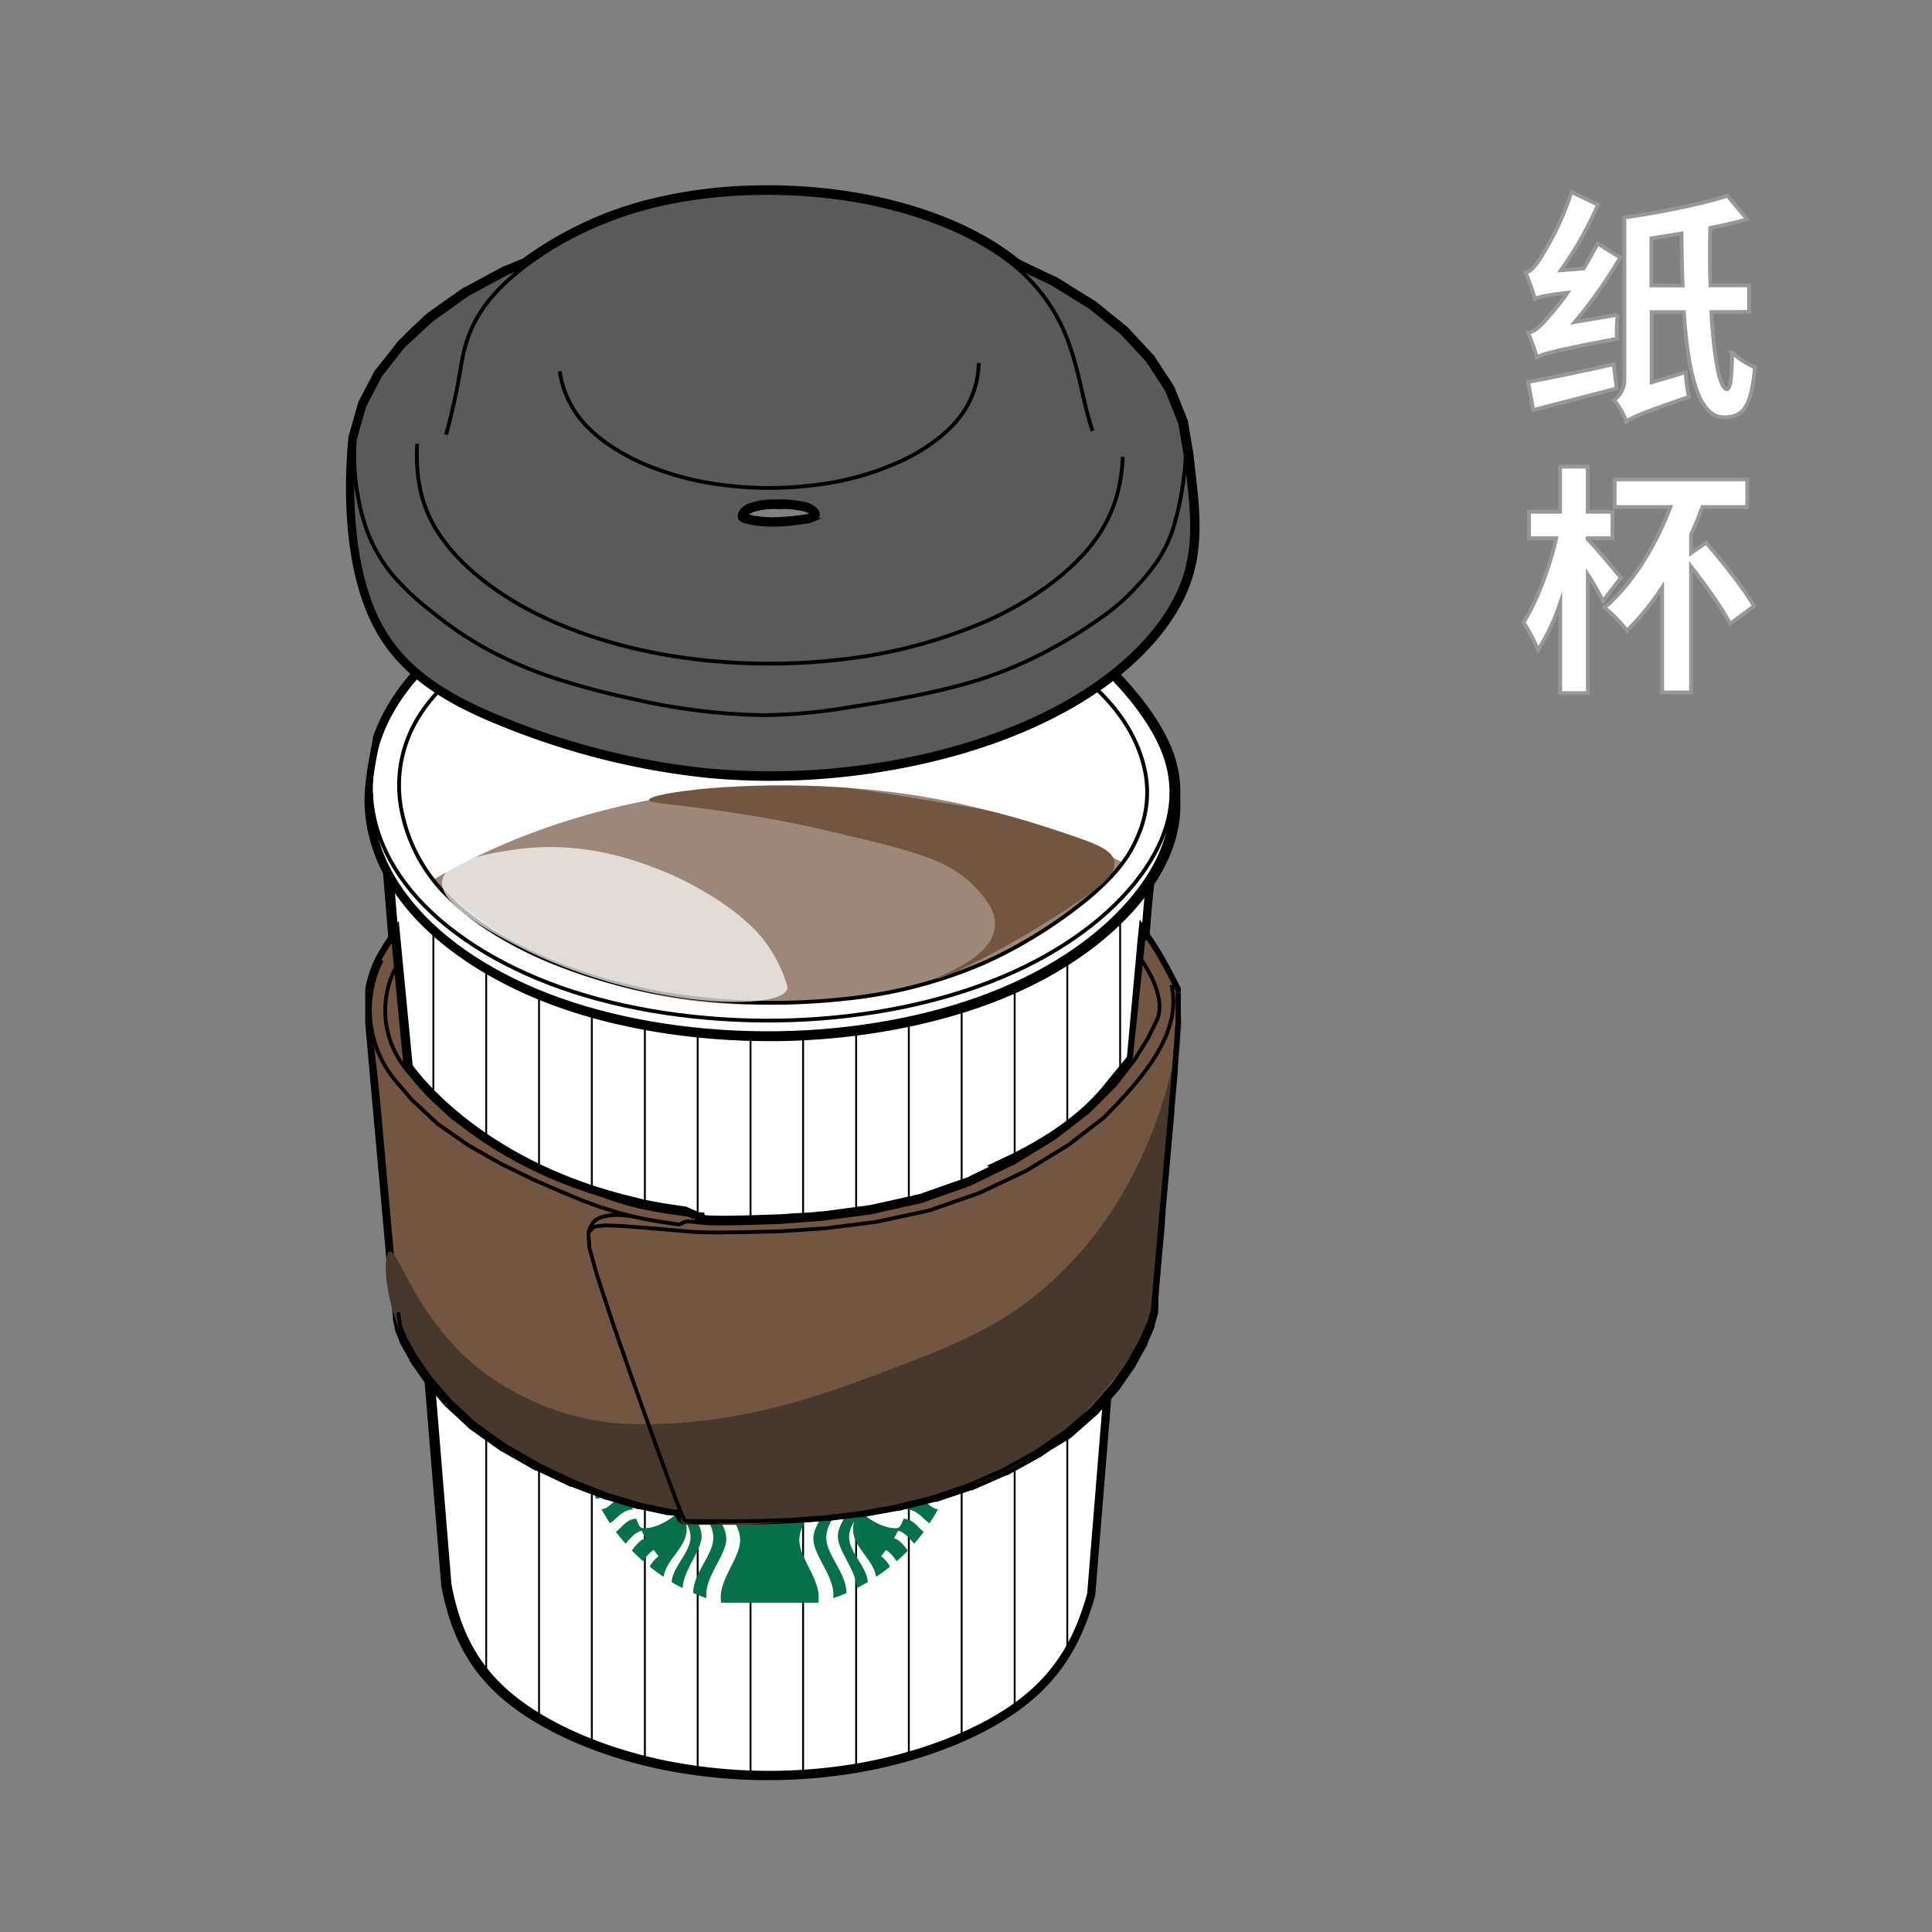
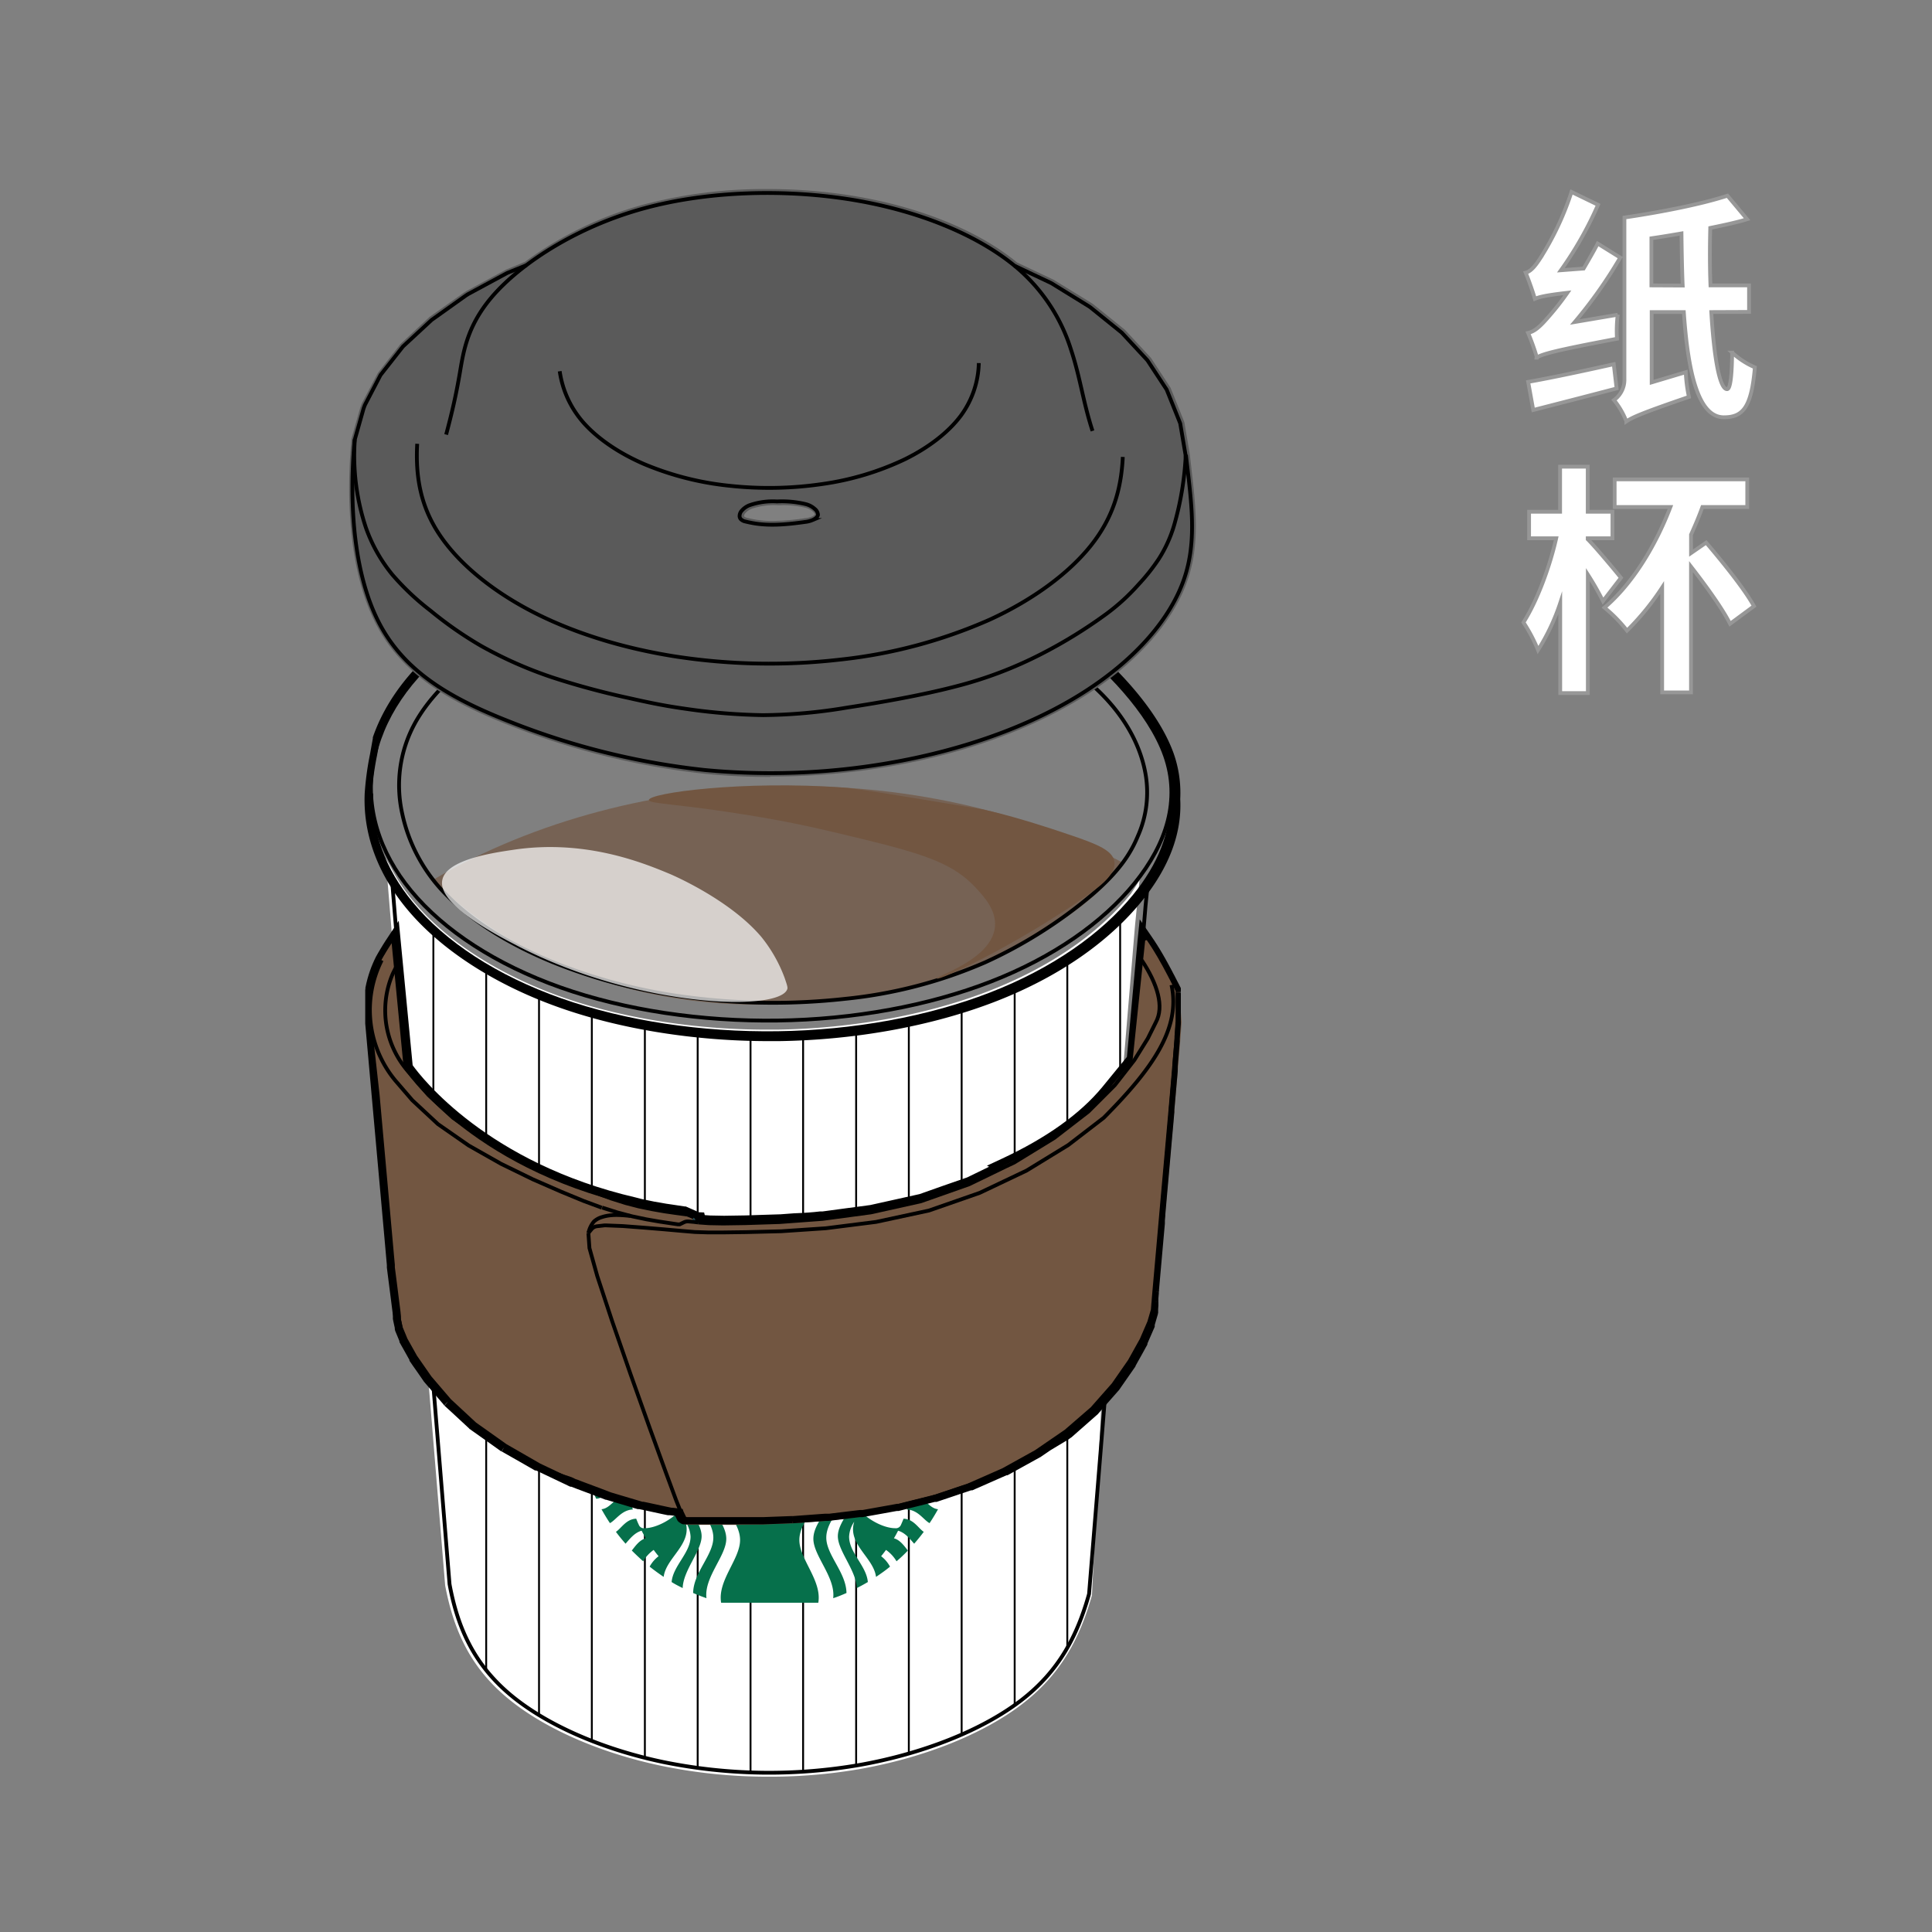
<svg xmlns="http://www.w3.org/2000/svg" viewBox="0 0 510 510">
  <rect x="0" y="0" width="510" height="510" fill="#808080" stroke="none" />
  <defs>
    <style>.cls-1,.cls-2{fill:#fff;}.cls-1{stroke:#979797;}.cls-1,.cls-10,.cls-3,.cls-4{stroke-miterlimit:10;}.cls-10,.cls-3,.cls-4{fill:none;}.cls-3,.cls-4{stroke:#000;}.cls-3{stroke-width:0.5px;}.cls-5{fill:#06704b;}.cls-6{opacity:0.7;}.cls-7{fill:#725641;}.cls-8{fill:#5a5a5a;}.cls-9{fill:#47382e;}.cls-10{stroke:#244b54;}</style>
  </defs>
  <title>004 - Coffee paper cup</title>
  <g id="Layer_4" data-name="Layer 4">
    <path class="cls-1" d="M405.62,94.09a61.39,61.39,0,0,0-2.24-6.21c1.73-.38,3.14-1.66,5.18-4a70.59,70.59,0,0,0,5.19-6.59c-6.08.7-7.55,1.15-8.58,1.6-.38-1.41-1.6-4.93-2.43-6.91,1.34-.32,2.5-1.73,3.84-3.78a77,77,0,0,0,8.26-17.53l7,3.39a95.57,95.57,0,0,1-9.8,17.28l6-.45c1.27-2.18,2.55-4.35,3.71-6.59L427.7,68a122,122,0,0,1-12,17l11.33-1.92a35.6,35.6,0,0,0-.19,6.34c-16.58,3.13-19.46,4-21.19,4.93v.06h-.06Zm21.12,8.45c-7.62,2-15.74,4.09-22,5.69l-1.34-7.42c5.7-1,14.33-2.82,22.59-4.67Zm25-20.16c.7,11.9,2.18,20.35,4.16,20.35.83,0,1.28-3.2,1.34-9.66a21.27,21.27,0,0,0,6,3.9c-.9,10.56-3.14,13.18-8.19,13.18-6.79,0-9.47-11.9-10.56-27.77H436v18.56l9-2.69a38.59,38.59,0,0,0,.83,6.53c-12.74,4.35-15,5.44-16.51,6.46a20.54,20.54,0,0,0-3.27-5.63,6.64,6.64,0,0,0,2.76-5.63V57.42c9.6-1.41,20.35-3.52,27.19-5.76l5.19,6.21c-2.95.9-6.34,1.6-9.73,2.3-.13,5.32-.13,10.37.06,15.17h10.18v7Zm-7.55-7c-.19-4.42-.26-9.09-.32-13.76-2.62.45-5.31.9-7.94,1.28V75.34Z" />
    <path class="cls-1" d="M423.15,158.67a76.1,76.1,0,0,0-4-7v31.29h-7.29V159.18A56.22,56.22,0,0,1,406,171.59a42.71,42.71,0,0,0-3.84-7.29c3.59-5.63,6.92-14.59,8.64-22.21h-7.16v-7h8.19v-11.9h7.29v11.9h6.53v7h-6.53v.26c2.18,2.17,7.49,8.57,8.77,10.17Zm33.54,6c-2-4-6.34-10-10.31-15.1v33.21h-7.61V155.08a69.72,69.72,0,0,1-9.28,11.39,37.78,37.78,0,0,0-5.95-6.07c7.23-6.15,13.37-16,17.41-26.56H426.23v-7.3h35v7.3H449.39c-.89,2.49-1.92,4.86-3,7.29V146l4-2.76c4.35,5.12,10.11,12.23,12.61,16.77Z" />
    <g id="SPLINE">
-       <path class="cls-2" d="M202.84,469a137.82,137.82,0,0,1-28.17-2.85c-16.78-3.51-31.89-10.27-41.45-18.53-8.48-7.33-13.34-16.34-15.73-29.22l0-.1L101.81,226.59l2.24,4a50.34,50.34,0,0,0,5.09,7.34c8.6,10.38,22.46,19.33,39,25.19,15.83,5.6,35.1,8.68,54.26,8.68l2.65,0c19.89-.29,39.75-3.91,55.93-10.19,16-6.22,29-15.1,37.57-25.7a51.45,51.45,0,0,0,3.56-4.91l2.26-3.54-1.19,11.9-6.49,77.8L288.25,421l0,.09c-3.56,12.8-9.21,21.64-18.32,28.66-10.33,8-26,14.24-43,17.24A138.52,138.52,0,0,1,202.84,469Z" />
-       <path d="M103.18,231a50.34,50.34,0,0,0,5.19,7.49C117,249,130.81,258,147.82,264c16.26,5.75,35.45,8.74,54.59,8.74l2.66,0c20-.29,39.82-3.87,56.28-10.26s29.58-15.6,38-26a55.62,55.62,0,0,0,3.63-5l-.78,7.73q-3.24,38.91-6.49,77.82-4.21,51.87-8.44,103.75c-3,10.9-7.81,20.31-18,28.14s-25.7,14.07-42.61,17a139.64,139.64,0,0,1-51.81-.78c-16.61-3.48-31.56-10.15-41-18.31s-13.38-17.8-15.4-28.64q-7.65-93.6-15.29-187.18m-2.74-8.89.74,9,15.3,187.18v.1l0,.1c2.44,13.12,7.39,22.31,16,29.79,9.69,8.38,25,15.21,41.9,18.76a141.73,141.73,0,0,0,52.57.79c17.18-3,33-9.38,43.48-17.43,9.29-7.16,15.05-16.16,18.68-29.18l.05-.19v-.19l8.44-103.75,6.5-77.81.38-3.83.39-3.87.83-8.34-4.51,7.07a54.67,54.67,0,0,1-3.49,4.83c-8.47,10.45-21.32,19.23-37.16,25.39-16.07,6.24-35.81,9.83-55.58,10.12-.88,0-1.76,0-2.64,0-19,0-38.2-3.06-53.92-8.63-16.39-5.8-30.1-14.63-38.58-24.88a49.72,49.72,0,0,1-5-7.2l-4.48-7.9Z" />
+       <path class="cls-2" d="M202.84,469a137.82,137.82,0,0,1-28.17-2.85c-16.78-3.51-31.89-10.27-41.45-18.53-8.48-7.33-13.34-16.34-15.73-29.22l0-.1L101.81,226.59l2.24,4a50.34,50.34,0,0,0,5.09,7.34c8.6,10.38,22.46,19.33,39,25.19,15.83,5.6,35.1,8.68,54.26,8.68l2.65,0c19.89-.29,39.75-3.91,55.93-10.19,16-6.22,29-15.1,37.57-25.7l2.26-3.54-1.19,11.9-6.49,77.8L288.25,421l0,.09c-3.56,12.8-9.21,21.64-18.32,28.66-10.33,8-26,14.24-43,17.24A138.52,138.52,0,0,1,202.84,469Z" />
    </g>
    <g id="SPLINE-2" data-name="SPLINE">
-       <path class="cls-2" d="M202.82,273.76c-19.38,0-38.89-3.12-54.92-8.8-16.9-6-31.06-15.14-39.89-25.8-7.56-9.12-11.31-19.41-10.85-29.74a78.27,78.27,0,0,1,1.37-10.16l.77-4.3,0-.08c3.37-9.77,10.45-18.86,20.48-26.28,12.09-8.94,29-15.83,47.63-19.39a182.45,182.45,0,0,1,34.1-3c6.7,0,13.44.32,20,1a285.94,285.94,0,0,1,35.25,6l4.94,1.07,2.82.6-2,1c1.78,1,3.5,1.87,5.18,2.73a90.7,90.7,0,0,1,15.65,9.61c9.59,7.41,21.28,19.43,25.32,31a30.23,30.23,0,0,1,1.69,11.72c.49,8.74-2.83,17.58-9.88,26.28-8.79,10.87-22.07,20-38.41,26.3s-36.5,10-56.62,10.33Z" />
      <path d="M201.54,147.17c6.91,0,13.64.34,19.94,1,16.44,1.58,30,4.94,40.07,7.07l-1.12.55c7.4,4.32,13.4,6.29,22.36,13.2s20.88,18.78,25,30.5a29.06,29.06,0,0,1,1.63,11.39c.52,8.94-3.18,17.65-9.66,25.65-8.41,10.4-21.53,19.61-38,26s-36.26,10-56.27,10.26l-2.67,0c-19.14,0-38.33-3-54.59-8.74-17-6-30.81-15.07-39.45-25.49-7.46-9-11.07-19-10.62-29.07a76.49,76.49,0,0,1,1.35-10c.26-1.41.51-2.82.76-4.23,3.25-9.39,10.1-18.38,20.13-25.8,12.21-9,29.12-15.76,47.23-19.22a182.72,182.72,0,0,1,33.91-3m0-2a183.63,183.63,0,0,0-34.29,3.06c-18.77,3.58-35.83,10.53-48,19.57-10.18,7.54-17.39,16.79-20.83,26.76l0,.14,0,.16-.76,4.22a77.87,77.87,0,0,0-1.39,10.29c-.47,10.59,3.36,21.11,11.08,30.43,8.94,10.8,23.26,20.07,40.32,26.1,16.15,5.72,35.77,8.86,55.26,8.86l2.7,0c20.23-.29,40.46-4,57-10.39s29.91-15.61,38.82-26.61c7.19-8.88,10.59-17.94,10.1-26.91a31.33,31.33,0,0,0-1.74-12.05C305.55,187,293.72,174.85,284,167.36a91.94,91.94,0,0,0-15.8-9.71c-1.14-.58-2.29-1.17-3.47-1.8l2.86-1.42L262,153.24,257,152.16a285,285,0,0,0-35.36-6c-6.63-.64-13.4-1-20.13-1Z" />
    </g>
    <g id="HATCH">
      <path class="cls-3" d="M114.4,365.87v-15m0,0V244.64m13.94,196.3v-82m0,0v-104m13.95,197.87V437.32m0-70.35V261.83m0,175.49V367m13.94,92.62V429.26m0-54.24V266.62m0,162.64V375m14,89V421.21m0-38.14V269.85m0,151.36V383.07m13.94,83.66V413.16m0-22V271.83m0,141.33v-22m13.95,76.79v-62.8m0-5.94V272.71m0,132.4v-5.94M212,467.72V407.23m0-10.17V272.52m0,134.71V397.06m14,69.05V415.28M226,389V271.26m0,144V389M239.91,463V423.33m0-42.37V268.88m0,154.45V381m13.94,77V431.38m0-58.48V265.19m0,166.19V372.9m14,77.26V439.43m0-74.58v-105m0,179.58V364.85M281.74,435V356.8m0,0V252.21m13.95,67.46V240.83" />
    </g>
    <g id="SPLINE-3" data-name="SPLINE">
      <path class="cls-4" d="M103.38,231l15.29,187.18c2,10.84,6,20.48,15.4,28.64s24.39,14.83,41,18.31a139.62,139.62,0,0,0,51.8.78c16.91-3,32.45-9.21,42.61-17s14.94-17.24,18-28.14L295.9,317l6.49-77.82.78-7.73" />
    </g>
    <path class="cls-5" d="M190.36,423.08c-1-5.86,5-11.48,5-16.55,0-5.46-6.37-9.57-6.37-14.73s6-6.94,6-13.2c0-5.32-4.43-9.77-4.43-15.27a15.39,15.39,0,0,1,3.67-10.45c.22-.28,0-.56-.36-.34l-.22.18a14.6,14.6,0,0,0-5.69,11.48c0,6,3.86,9,3.86,14.42s-6.27,7.9-6.27,13.18,6.17,9.51,6.17,14.41c0,4.49-5.91,10.17-5.23,15.67-1.2-.41-2.36-.87-3.52-1.37.08-5.44,5.33-10,5.33-14.62,0-5-6-9.17-6-14.09s6.39-7.84,6.39-13.1-3.17-8.24-3.17-13.62c0-4.79,1.68-7.95,4.59-11.42a8.64,8.64,0,0,0-1.74,1.19A15.33,15.33,0,0,0,183.29,366c0,5.7,2.78,8.27,2.78,12.74s-6.51,8-6.51,13.06,5.65,9.41,5.65,13.72c0,3.86-4.87,9-5,13.69-1-.5-2-1-2.92-1.59.36-4.29,5-7.7,5-12a7.64,7.64,0,0,0-1.35-3.93c1.89,5.94-5.11,9.45-5.75,14.57-1.26-.86-2.5-1.75-3.7-2.71a8.65,8.65,0,0,1,2.36-2.75c-.46-.54-.88-1.1-1.3-1.66a9.73,9.73,0,0,0-2.77,3c-1-.9-2-1.84-3-2.84.88-1.09,2-2.79,3.7-3.23-.38-.65-.76-1.31-1.1-2-1.94.52-3.26,2.33-4.25,3.43-.88-1-1.74-2.05-2.54-3.13,1.48-1,2.7-3.37,5.35-3.47.22.54.44,1.1.7,1.63a1.42,1.42,0,0,0,1.52.88c2.45,0,6.26-1.59,9.2-4.52-1.9-3.47-2.47-5.25-2.47-7.06,0-4.59,6.52-8.46,6.52-12.9s-2.25-7-2.25-11.85c0-4.34,2-8.11,4.53-11.28a8.91,8.91,0,0,0-1.74,1.4,16.1,16.1,0,0,0-4.63,10.74c0,5.15,1.92,7.24,1.92,11,0,3.51-7.43,8.37-6.59,13.16a12.65,12.65,0,0,1-8.41,3.43c.24,1,.52,2,.82,2.93-3,.16-4.43,2.75-6.05,3.61-.79-1.18-1.53-2.42-2.23-3.67,2.71-.28,3.53-3.77,7.32-3.51-.2-.92-.36-1.86-.49-2.79-4.36-.3-5.36,3.39-8.23,3.53-.6-1.3-1.16-2.61-1.66-4,4,.18,5.35-3.69,9.55-3.65,0-.38,0-.78,0-1.18,0-.71,0-1.41.06-2.11-4.92-.12-6.41,4.11-10.67,3.69-.37-1.34-.71-2.71-1-4.09,5.37.68,7.32-3.85,12.15-3.83a34.49,34.49,0,0,1,.86-3.81c-5.87-.26-7.9,4.85-13.61,3.89-.16-1.17-.26-2.37-.32-3.59,6.63.76,9.12-4.7,15.17-4a35.79,35.79,0,0,1,2-4.19c-7.59-1.34-10.16,5-17.21,4a50.5,50.5,0,0,1,101,0c-7.07,1-9.65-5.37-17.23-4a32.79,32.79,0,0,1,2,4.19c6.05-.68,8.55,4.78,15.2,4h0c-.06,1.22-.18,2.42-.32,3.59-5.71,1-7.77-4.15-13.62-3.89a34.43,34.43,0,0,1,.84,3.81c4.83,0,6.79,4.51,12.16,3.83-.28,1.38-.62,2.75-1,4.09-4.25.42-5.75-3.81-10.66-3.69,0,.7.06,1.4.06,2.11,0,.4,0,.8,0,1.18,4.19,0,5.55,3.83,9.54,3.65a40.55,40.55,0,0,1-1.66,4c-2.87-.14-3.85-3.83-8.22-3.53-.14.93-.3,1.87-.5,2.79,3.79-.26,4.61,3.23,7.33,3.51-.7,1.25-1.44,2.49-2.24,3.67-1.6-.86-3-3.45-6-3.61.3-1,.58-2,.82-2.93a12.63,12.63,0,0,1-8.4-3.43c.83-4.79-6.59-9.65-6.59-13.16,0-3.81,1.93-5.9,1.93-11a16,16,0,0,0-4.65-10.74,8.62,8.62,0,0,0-1.74-1.4c2.58,3.17,4.54,6.94,4.54,11.28,0,4.83-2.24,7.38-2.24,11.85s6.53,8.31,6.53,12.9c0,1.81-.58,3.59-2.49,7.06,2.93,2.93,6.74,4.52,9.22,4.52a1.45,1.45,0,0,0,1.52-.88c.24-.53.47-1.09.69-1.63,2.66.1,3.88,2.51,5.33,3.47-.8,1.08-1.65,2.11-2.53,3.13-1-1.1-2.32-2.91-4.25-3.43-.34.68-.7,1.34-1.1,2,1.67.44,2.81,2.14,3.69,3.23-.94,1-1.94,1.94-3,2.84a9.53,9.53,0,0,0-2.78-3c-.4.56-.84,1.12-1.28,1.66a8.58,8.58,0,0,1,2.34,2.75c-1.18,1-2.42,1.85-3.69,2.71-.64-5.12-7.63-8.63-5.75-14.57a7.65,7.65,0,0,0-1.36,3.93c0,4.3,4.59,7.71,4.95,12-.94.56-1.92,1.09-2.92,1.59-.16-4.68-5-9.83-5-13.69,0-4.31,5.66-8.64,5.66-13.72s-6.53-8.6-6.53-13.06,2.77-7,2.77-12.74a15.33,15.33,0,0,0-5.07-11.15,8.73,8.73,0,0,0-1.71-1.19c2.89,3.47,4.56,6.63,4.56,11.42,0,5.38-3.17,8.36-3.17,13.62s6.39,8.19,6.39,13.1-5.95,9.05-5.95,14.09c0,4.59,5.25,9.18,5.33,14.62-1.14.5-2.32,1-3.51,1.37.67-5.5-5.23-11.18-5.23-15.67,0-4.9,6.17-9.11,6.17-14.41s-6.27-7.74-6.27-13.18,3.85-8.43,3.85-14.42a14.6,14.6,0,0,0-5.69-11.48l-.22-.18c-.32-.22-.58.06-.34.34a15.42,15.42,0,0,1,3.65,10.45c0,5.5-4.41,9.95-4.41,15.27,0,6.26,5.93,8,5.93,13.2s-6.37,9.27-6.37,14.73c0,5.07,6,10.69,5,16.55m-3.05-65.71a10.7,10.7,0,0,0-19.29,0c-1.32,2.92-.73,5.67-.26,7.75,1,4.26,4.46,12.4,9.91,12.4s8.92-8.14,9.9-12.4C213.44,363,214,360.29,212.7,357.37Zm13.73-13.86h0a16.68,16.68,0,0,0-9.52,3.65,37.84,37.84,0,0,1,4.3-8.52,18.35,18.35,0,0,0-11.55,5.17l-2.23-5.91,5-4.4-6.69-.46-2.67-6.22L200.38,333l-6.69.46,5,4.4-2.26,5.91a18.29,18.29,0,0,0-11.52-5.17,37.75,37.75,0,0,1,4.27,8.52,16.6,16.6,0,0,0-9.52-3.65,43.76,43.76,0,0,1,5.65,9.15.6.6,0,0,0,.9.3,38,38,0,0,1,33.66,0,.6.6,0,0,0,.9-.3A44.56,44.56,0,0,1,226.43,343.51Z" />
    <g class="cls-6">
      <path class="cls-7" d="M296.39,227.72c-52.95-28.07-128-27.16-182,4.49,0,0,28.41,32.79,85.3,33S291.22,237.9,296.39,227.72Z" />
    </g>
    <g id="SPLINE-4" data-name="SPLINE">
      <path class="cls-4" d="M256.63,159.18c-4.95-1-8.49-1.93-17.6-3.51s-23.78-3.85-37.77-4a141.55,141.55,0,0,0-39.45,5.24A118.57,118.57,0,0,0,129.66,171c-9.08,5.86-16.3,12.78-20.3,20.23a34.12,34.12,0,0,0-3.24,23.28,43.16,43.16,0,0,0,12.24,22.23c6.77,6.77,16.39,12.64,27.46,17.2a144.25,144.25,0,0,0,36.86,9.46,174.12,174.12,0,0,0,40.49.26A123.39,123.39,0,0,0,260,254.06a121.66,121.66,0,0,0,28.35-17.95c6.74-5.82,9.94-10.39,12-15.37a28.32,28.32,0,0,0,2-16.67c-1.15-6.32-4.46-13.58-11.17-20.48s-16.79-13.44-23-17.21c-2.24-1.36-4.11-2.43-5.36-3.13" />
    </g>
    <g id="SPLINE-5" data-name="SPLINE">
      <path class="cls-4" d="M261.34,155.19c-10-2.13-23.63-5.49-40.07-7.07s-35.75-1.38-53.85,2.07-35,10.18-47.23,19.22-19.71,20.38-21.72,32,1.46,23.38,10.1,33.81S131,254.65,148,260.67s37.24,9,57.26,8.73,39.81-3.87,56.27-10.27,29.58-15.6,38-26,12.13-22,8-33.7-16-23.58-25-30.5-15-8.88-22.36-13.2" />
    </g>
    <g id="SPLINE-6" data-name="SPLINE">
      <path class="cls-4" d="M98,209.46c-.45,10,3.16,20.06,10.62,29.07C117.21,249,131,258,148,264s37.24,9,57.26,8.72,39.81-3.87,56.27-10.26,29.58-15.6,38-26c6.49-8,10.18-16.71,9.66-25.65" />
    </g>
    <path class="cls-8" d="M203.33,205.1a173.09,173.09,0,0,1-17.33-.85,197.41,197.41,0,0,1-51.52-12.77c-13.67-5.36-27.35-12.2-34.78-25.89-8.56-15.78-8-37.91-6.92-49.7v-.09l2.34-8.28.38-1,4.24-8.06,6-7.67,7.66-7.14,9.13-6.45.54-.35,10.52-5.68,5-2.06A95.3,95.3,0,0,1,169.89,54a125.7,125.7,0,0,1,32.7-4.1,140.78,140.78,0,0,1,23.17,1.89c16.75,2.82,31.57,8.74,41.71,16.68.34.27.68.54,1,.82l9.64,4.55,9.77,6,.61.39,8.44,6.81,6.89,7.42,5.17,7.89,3.28,8.15.38,1,1.42,8.36c.13,1.18.26,2.29.39,3.4,1.21,10.48,2.35,20.38-1,30-3.62,10.48-12.63,20.9-25.36,29.33-12.43,8.22-28.44,14.59-46.3,18.4a184.51,184.51,0,0,1-38.49,4ZM197,136.65c.62.15,1.24.29,1.86.41a26.76,26.76,0,0,0,5.18.46,62.33,62.33,0,0,0,8.52-.73,6,6,0,0,0,1.76-.44,1.7,1.7,0,0,0,.81-.6,2.11,2.11,0,0,0-.5-.65,4.67,4.67,0,0,0-2-1.06,23.84,23.84,0,0,0-6.57-.67h-.73a18.16,18.16,0,0,0-6.88.92,4.33,4.33,0,0,0-1.65,1.11,1.33,1.33,0,0,0-.39.8.34.34,0,0,0,.07.17A1.68,1.68,0,0,0,197,136.65Z" />
-     <path d="M202.59,50.91a140.36,140.36,0,0,1,23,1.88c17.51,2.94,31.94,9.19,41.26,16.48.37.29.74.58,1.09.88l9.7,4.58,9.73,6,.54.35,8.35,6.74L303,95.11l5.07,7.74,3.24,8.07.34.88c.47,2.76.94,5.51,1.4,8.27,1.32,11.84,3.05,22.51-.55,32.93s-12.55,20.6-25,28.82-28.33,14.5-46,18.27a184.73,184.73,0,0,1-38.28,4c-5.77,0-11.54-.27-17.23-.84a196.53,196.53,0,0,1-51.26-12.71c-15-5.89-27.34-12.69-34.26-25.44S92.14,133.65,93.77,116q1.17-4.11,2.32-8.2l.33-.87L100.59,99l5.93-7.54,7.56-7L123.15,78l.51-.33,10.4-5.62L139.12,70a93.45,93.45,0,0,1,31-15,124.36,124.36,0,0,1,32.43-4.07m1.4,87.61a62.81,62.81,0,0,0,8.66-.74,7,7,0,0,0,2-.52c.65-.3,1.31-.79,1.38-1.37a2.09,2.09,0,0,0-.8-1.51,5.57,5.57,0,0,0-2.42-1.3,24.14,24.14,0,0,0-6.84-.71h-.74a18.75,18.75,0,0,0-7.27,1,5.14,5.14,0,0,0-2,1.38,2.15,2.15,0,0,0-.62,1.54,1.27,1.27,0,0,0,.28.71,2.45,2.45,0,0,0,1,.61c.65.15,1.31.31,2,.44a29.14,29.14,0,0,0,5.37.47m-1.4-89.61a126.34,126.34,0,0,0-33,4.14,96.28,96.28,0,0,0-31.51,15.17l-2,.82-2.84,1.18-.1,0-.09,0-4.85,2.62-5.55,3-.08,0-.06,0-.25.17-.26.17,0,0,0,0-8.42,5.94-.66.47-.11.07-.1.1-3.87,3.6L105.16,90l-.12.11-.09.12L102,94l-3,3.77-.11.15-.08.16-2.12,4L94.65,106l-.06.11,0,.12-.17.44-.16.43,0,.08,0,.09-.53,1.87-1.79,6.32,0,.18,0,.18c-1.1,11.9-1.64,34.26,7,50.26,7.58,14,21.44,20.92,35.29,26.35a199.08,199.08,0,0,0,51.79,12.84c5.67.56,11.54.85,17.43.85A185.17,185.17,0,0,0,242,202c18-3.84,34.11-10.25,46.64-18.55,12.91-8.55,22.06-19.14,25.76-29.84,3.41-9.86,2.25-19.87,1-30.47-.13-1.1-.25-2.21-.38-3.33v-.11l-1.4-8.27,0-.19-.07-.18-.25-.65-.09-.24-3.25-8.1-.08-.19-.11-.16L304.71,94l-.09-.14-.12-.13-1.71-1.83-5.07-5.46-.1-.11-.11-.09-4.32-3.48-4-3.25-.08-.07-.08,0,0,0-.5-.32,0,0h0l-3.95-2.44L278.69,73,278.6,73l-.1,0-5-2.36L269,68.44l-.93-.74c-10.28-8.05-25.25-14-42.17-16.88a140.54,140.54,0,0,0-23.33-1.91Zm-4.85,86.9a4,4,0,0,1,1-.6,17.48,17.48,0,0,1,6.5-.84H206a23.08,23.08,0,0,1,6.28.63,4.56,4.56,0,0,1,1.28.56,6.69,6.69,0,0,1-1.19.24,61.33,61.33,0,0,1-8.39.72,25.6,25.6,0,0,1-5-.44l-1.26-.27Z" />
    <g id="SPLINE-7" data-name="SPLINE">
      <path class="cls-4" d="M196.51,137.61a2.45,2.45,0,0,1-1-.61,1.27,1.27,0,0,1-.28-.71,2.15,2.15,0,0,1,.62-1.54,5.14,5.14,0,0,1,2-1.38,18.75,18.75,0,0,1,7.27-1,26.72,26.72,0,0,1,7.58.71,5.57,5.57,0,0,1,2.42,1.3,2.09,2.09,0,0,1,.8,1.51c-.07.58-.73,1.07-1.38,1.37a7,7,0,0,1-2,.52c-4.51.63-9.43,1.15-14,.27C197.82,137.92,197.16,137.76,196.51,137.61Z" />
    </g>
    <g id="SPLINE-8" data-name="SPLINE">
      <path class="cls-4" d="M93.63,116c-1.63,17.66-.11,36.37,6.81,49.12s19.25,19.55,34.26,25.44A196.53,196.53,0,0,0,186,203.26a183.36,183.36,0,0,0,55.51-3.17c17.63-3.77,33.53-10,46-18.27s21.36-18.4,25-28.82,1.87-21.09.55-32.93" />
    </g>
    <g id="SPLINE-9" data-name="SPLINE">
      <path class="cls-4" d="M110.13,117.15c-.46,8.47.8,16.23,5.72,23.73s13.49,14.75,24.38,20.43,24.09,9.8,38.19,12a163.44,163.44,0,0,0,43.42.8,132.43,132.43,0,0,0,39.44-10.55c11.49-5.28,20.84-12.23,26.65-19.5s8.06-14.84,8.46-23.44" />
    </g>
    <g id="SPLINE-10" data-name="SPLINE">
      <path class="cls-4" d="M258.38,95.84a24.37,24.37,0,0,1-4.78,13.94c-3.21,4.28-8.33,8.29-14.64,11.41a74.8,74.8,0,0,1-21.81,6.57,96.7,96.7,0,0,1-24.58.47,79,79,0,0,1-22.52-5.72c-6.66-2.88-12.23-6.7-15.92-10.82A26.11,26.11,0,0,1,147.75,98" />
    </g>
    <g id="SPLINE-11" data-name="SPLINE">
      <path class="cls-4" d="M117.77,114.72c1.54-5.79,2.59-10.29,3.6-16.19s2-13.17,9.58-21.39S152.66,59.74,170,55s37.93-5.13,55.43-2.19S257.39,62,266.71,69.27a46.76,46.76,0,0,1,16,23c2.46,7.39,3.19,13.82,5.69,21.48" />
    </g>
    <g id="SPLINE-12" data-name="SPLINE">
      <path class="cls-4" d="M267.8,70.15l9.7,4.58,9.73,6,.54.35,8.35,6.74,6.77,7.29,5.08,7.74,3.24,8.07.34.88,1.4,8.27v1.08a79.89,79.89,0,0,1-2.74,16.52,34.74,34.74,0,0,1-4.27,9.8,50.65,50.65,0,0,1-5.4,6.82,54.66,54.66,0,0,1-8.66,7.89,127.09,127.09,0,0,1-17,10.46,107.23,107.23,0,0,1-22.37,8.5c-9,2.36-20.08,4.31-28.87,5.64a139.3,139.3,0,0,1-22.21,2,156.64,156.64,0,0,1-20-1.61c-5.67-.79-9.61-1.59-15.32-2.88a204.47,204.47,0,0,1-20.18-5.43A109.08,109.08,0,0,1,127,170.5a99.66,99.66,0,0,1-13.33-9.28,67.84,67.84,0,0,1-10.09-9.51,41.16,41.16,0,0,1-7-12.44,60.13,60.13,0,0,1-2.84-13.74,58.83,58.83,0,0,1-.07-9.54l2.32-8.2.33-.87L100.45,99l5.93-7.54,7.56-7L123,78l.51-.33,10.4-5.62L139,70" />
    </g>
    <path class="cls-7" d="M183.12,402.51H181.7l-.65-.08-.21,0-.23-.15-.44-.37-.12-.2-.76-1.57-2.3-.3-7.93-1.64-8.42-2.51-9.2-3.57-9.3-4.43-8.81-5.06.38-.94-.5.87-.09-.06L125,376.68l-.07-.06.58-.82-.68.73-6.54-6.07-.08-.09-5.17-6-.09-.1-3.87-5.57-2.59-4.62-1.38-3.32,0-.13-.51-2.4V348l0-.08-.11-1.37-1.58-12.48L97.09,270l-.07-.73-.06-.83,0-.82,0-.84V266l0-.84,0-.83.08-.84.1-.83.12-.83.14-.83.17-.82.2-.82.21-.81.23-.81.26-.79.28-.79.3-.78.32-.76.34-.76.41-.83.94-1.64.94-1.54,1-1.47,1.56-2.37L108,281.55c1.68,2.41,19.18,26.16,59.65,35.54l1.52.39,3.4.7,3.21.56,1.39.21c1.16.18,2.33.36,3.51.52l.14,0,3.51,1.55.83,0,.16.67,2.21.16,3.68.07,5.77-.09,9-.29,3.77-.28c2.76-.11,5.06-.28,6.88-.5l.68-.05,12.7-1.71,13.07-2.91,12.62-4.46,7.76-3.76-.55-.26,2-.91c11.88-5.54,20.92-12,26.85-19.16l6.73-8.16L302,245.38l1.81,2.63.56.83.95,1.49,1.06,1.76,1.31,2.32,2.15,4.06,1.43,2.8.05.12.05.23.12.9.08.77-1,.19,1-.09-1,.2,1-.1-1,.21,1-.1v.12l-1,.21,1-.09-1,.22,1-.1,0,.14-1,.22,1-.09,0,.29-1,.24,1-.09,0,.5-1,.27,1-.09-1,.27,1-.09.35,4.26-.34,4.68-.65,7.92-1,11.39-2.56,28.74-1.59,18-1,.07,1,.08-.17,2-1,0,1,.08,0,.37,0,.36-.07.58-.13,1.82-1,3.45-2.05,4.73-3.13,5.62-.08.13L295,366.09l-5.66,6.42-.1.1-6.85,5.92-.14.11-7.91,5.44-8.76,4.85-.07,0-.54-.85.4.92-9.05,4-.13.05-9.52,3.2L237,398.67l-.07,0-.31-1,.18,1-9.37,1.69-9.25,1.11-8.91.66-8.29.32-7,.08Z" />
    <path d="M302.72,248.17l.28.41.27.4.27.41.27.42.14.2.13.21.13.21.14.21.13.22.13.21.13.21.13.22.13.22.13.21.13.22.14.22.13.23.13.22.13.22.13.23.12.23.13.23.13.23.13.23.13.23.14.24.13.23.13.24.13.24.13.24.13.25.13.24.13.25.14.25.13.25.13.25.14.25.13.26.14.26.13.26.14.26.14.27.14.27.13.27.14.27.14.27.15.28.14.28.14.28.15.28.14.29.15.29.07.15,0,0v.05h0v6.18l0,.14v.7l0,.15v.45l0,.16v.32l-.18,2.57-.1,1.28,0,.32v.19h0v.22l-.09,1.1-.36,4.38-.09,1.09-.05.55v.07h0v.1l0,.21,0,.43-.29,3.4-.59,6.8,0,.42v.18h0v.06l-.05.5-.17,2-.36,4-.7,8-.71,7.95-.35,4-.05.5v.05h0v.1l0,.16-.11,1.27,0,.31,0,.16v.12h0v0l0,.17-.47,5.37-.95,10.74-.12,1.34,0,.34v.21h0v.09l0,.34-.06.68-.06.67,0,.34v.15h0v.33h0v.31h0v.07l0,.2,0,.19v.18h0v0l-.08,1,0,.5v.16h0v.05l0,.12-.14.48-.56,1.92-.14.48,0,.12,0,.05v0h0l0,0-.15.34-.59,1.37-1.19,2.73,0,.09,0,0h0l0,0-.11.21-.23.41-.47.83-.92,1.67-.93,1.66-.23.41-.11.21-.06.11,0,.05v0h0l-.64.92-2.55,3.66-.64.92-.32.46-.16.23h0l0,0-.05.06-.11.12-1.65,1.87-3.3,3.75-.41.46,0,0v0h0l-.07.06-.12.11-.26.22-1,.88-2,1.76-2,1.76-1,.88-.25.22-.06.05,0,0,0,0-.15.1-.58.4-4.67,3.2-2.33,1.61-.15.1-.16.08-.32.18-.64.35-1.28.71-5.12,2.83-.64.36-.32.17-.16.09,0,0,0,0-.08,0-1.36.6-2.73,1.2-2.72,1.2-1.36.59-.68.3-.17.08-.08,0-.09,0-.35.11-5.6,1.88-2.8.94-.35.12-.17.06-.09,0h-.09l-.7.18-1.41.35-5.64,1.41-1.4.36-.36.09h-.08l-.09,0-.18,0-.69.13-2.8.5-5.58,1h-.17l-.17,0-.34,0-.68.08-1.36.16-2.73.33-2.72.33-.68.09-.34,0H218l-.16,0-1.32.09-5.24.39-1.31.1-.66.05H209l-.3,0-2.41.09-4.81.18h-1.1l-1,0-2.07,0-2.06,0h-2.54l-6.43,0h-4.53l-.18,0-.18,0h-.15l-.17-.14-.08-.07h0v0l0-.1-.11-.22-.41-.85-.1-.22h0v0l0-.05-.06-.17-.07-.17,0-.09v-.06h0l-1.69-.21-.84-.11-.21,0h-.16l-.29-.06-1.15-.24-4.62-1-1.16-.24-.29-.06-.14,0h-.15l-.61-.19-2.47-.73-4.94-1.47-.31-.1-.33-.13-.67-.26-1.34-.51-2.67-1-2.67-1-1.34-.52,0,0,0,0-.09,0-.17-.08-.34-.16-.68-.32L145.1,388l-1.36-.65-.68-.33-.34-.16-.09,0-.08-.05-.16-.09-2.64-1.51-5.26-3-.66-.38-.08-.05,0,0h0l0,0-.15-.1-.3-.22-1.19-.84-2.39-1.7-2.39-1.7-1.2-.84-.3-.22-.15-.1h0l0,0,0,0-.06-.05-.49-.46-3.92-3.64-2-1.82-.12-.11,0,0v0h0l0-.06-.2-.22-.38-.45-.77-.89-3.07-3.58-.38-.45-.19-.22-.1-.12-.05-.05v0h0v0l-.57-.82L112,361.17l-1.13-1.63-.57-.81-.28-.41-.07-.1,0-.05,0,0v0h0l-.1-.17-1.49-2.67-.75-1.34-.19-.34h0v0l0-.06,0-.12-.2-.46-.77-1.88-.2-.47,0-.12v-.09l0-.17-.14-.68-.29-1.36v0h0V348h0v0l0-.1v0h0v0l0-.41-.07-.82v-.09h0v-.08l-.11-.92-.24-1.84-.46-3.67-.47-3.68-.24-1.84,0-.23,0-.11V334h0v-.14l-.22-2.36-.42-4.72-3.39-37.77L98.1,270.06v-.15h0v-.05l0-.13,0-.27,0-.26,0-.27,0-.26,0-.27v-2.95l0-.27v-.27l0-.27,0-.27,0-.27,0-.27,0-.27,0-.27,0-.27,0-.27,0-.26,0-.27,0-.27,0-.27.05-.26,0-.27,0-.26,0-.27.06-.27.06-.26.06-.26.07-.27.06-.26.07-.26.07-.26.08-.26.07-.26.08-.26.08-.25.09-.26.08-.26.09-.25.09-.25.09-.26.1-.25.09-.25.1-.25.1-.25.11-.24.1-.25.11-.24.11-.25.11-.24.12-.24.11-.24.12-.24v0h0l0,0,.15-.26.15-.27.15-.26.15-.27.15-.26.16-.25.15-.26.15-.26.15-.25.16-.25.15-.25.16-.25.15-.24.16-.25.15-.24.16-.24.16-.25.15-.23,3.18,33s17,26.1,60.39,36.15l1.51.39,3.43.71,3.25.57,1.41.21c1.16.18,2.33.36,3.52.52l3.56,1.57h.26c0,.15.07.3.1.45l.07.24.06,0,2.87.21,3.73.07,5.8-.09,9.06-.29,3.8-.28c2.58-.1,5-.26,6.93-.51l.64-.05,12.75-1.71,13.21-2.94,12.73-4.49,9.73-4.72-.52-.24c10.52-4.9,20.46-11.27,27.2-19.43l6.92-8.39,3.32-31.67m-1.43-5.6-.56,5.4L297.48,279,290.94,287c-5.84,7.06-14.75,13.42-26.51,18.89l-3.91,1.83.59.27-5.81,2.82L249,313l-6.25,2.21-6.48,1.44-6.53,1.45-6.29.84-6.32.85-.57,0h-.11c-1.79.22-4.06.39-6.76.49h-.07l-3.65.27h-.11l-4.49.14-4.52.15-5.73.09-3.65-.07-1.43-.1-.17-.7-1.38-.06-3.22-1.42-.26-.11-.28,0c-1.05-.14-2.18-.31-3.47-.52l-1.44-.21-1.57-.28-1.59-.27-1.69-.35-1.67-.35h0l-1.42-.37c-39.19-9.08-56.64-31.71-58.95-34.93l-3.13-32.51-.54-5.63-3.11,4.72L102,248l-.17.25-.16.25-.16.25-.16.25-.16.26-.16.25-.15.26-.16.26-.16.26-.16.26-.15.27-.16.26-.16.27-.15.26-.16.28-.15.27-.13.23-.06.09-.07.15-.11.22-.12.26-.13.26-.12.25-.11.27-.12.26-.11.26-.11.26-.11.27-.11.26-.1.27-.1.27-.1.27-.1.27-.09.27-.09.27-.09.28-.09.27-.08.28-.08.28-.08.27-.08.28-.07.28-.07.28-.07.28-.07.28-.06.29-.06.28-.06.28-.06.29,0,.28-.05.29,0,.28,0,.29,0,.28,0,.29,0,.29,0,.28,0,.29,0,.29,0,.29,0,.28,0,.29,0,.29v.29l0,.29v2.87l0,.28v.28l0,.29,0,.28,0,.29,0,.28,0,.14h0v.18l1.69,18.88,3.39,37.76.42,4.72.21,2.36v.29l0,.07v.08l0,.23.23,1.83.47,3.68.47,3.67.23,1.84.12.92v.1l.07.81,0,.4v.19l0,.12.06.3h0v.05l.29,1.35.15.68,0,.17,0,.17.07.22v0l0,0,0,.12.19.46.78,1.88.19.47,0,.12,0,.05h0l0,.05.08.17.06.09.16.3.75,1.33,1.5,2.68.09.17,0,.07,0,.07v0l0,0,0,.07.08.11.28.4.56.82,1.14,1.62,1.13,1.63.56.82h0l0,0,.05.08.06.07.07.08.09.11.19.22.39.45,3.07,3.58.76.89.39.45.19.22,0,.06.07.08.09.09,1.41-1.41-1.36,1.46.12.11,2,1.83,3.92,3.64.49.45.06.06,0,.05.1.09.06,0,.08.05.13.1.29.21,1.2.85,2.39,1.69,2.39,1.7,1.19.85.3.21.15.1.08.06.11.07,1.05-1.71-1,1.73.08,0,.66.38,5.27,3,2.63,1.51.16.1.1,0,.06,0,.07,0,.08,0,.34.16.68.32,1.36.65,5.45,2.59.68.33.35.16.16.08.09,0h0l.05,0,.06,0,.07,0,1.37.53,2.68,1,2.67,1,1.33.52.67.26.34.13.07,0,.08,0,.31.09,4.94,1.47,2.46.74.62.18h0l0,0h.16l.1,0,.15,0,.29.06,1.15.24,4.62,1,1.16.24.29.06h.13l.09,0h.1l.2,0,.84.1.6.08.34.7.11.22.05.11h0v0l.09.17.13.17.1.13.12.12,0,0,.05,0,.07.06.17.14.05,0,.07.06.08.05.08.05.31.18.36.07H181l.12,0,.17,0,.18,0h4.76l6.43,0h2.57l2.06,0,2.07,0,1,0h1.15l4.82-.18,2.4-.1h.54l-.08-2,.14,2h.08l.66-.05,1.32-.09,5.24-.39,1.31-.1h.43l.34,0,.68-.08,2.72-.33,2.73-.33,1.36-.16.68-.09.34,0,.17,0h.29l5.58-1,2.79-.51.7-.12.17,0,.09,0h.06l.13,0,.38-.09,1.41-.36,5.64-1.41,1.4-.35.71-.18h.13l.06,0h0l.05,0,.08,0,.17,0,.35-.12,2.8-.94,5.6-1.88.35-.12.1,0,.08,0,.07,0,.09,0,.17-.07.68-.31,1.36-.59,2.72-1.2,2.72-1.2,1.36-.6.09,0h0l.05,0,.07,0,.07,0,.2-.12.32-.17.64-.36,5.12-2.83,1.28-.71.64-.35.32-.18.16-.08.09-.05.07-.06.15-.1,2.34-1.6L282,380l.58-.41.15-.1.08-.05.11-.09h0l0,0,.06-.05.26-.23,1-.88,2-1.76,2-1.76,1-.88.25-.22.13-.11.07-.06.1-.09.1-.12h0l0,0,.41-.47,3.3-3.75,1.65-1.87.1-.11.06-.07h0l0,0,0,0,0,0,0,0,0,0,.18-.25.31-.46.64-.92,2.55-3.66.64-.92,0-.07.05-.08v0l0,0,0-.06.07-.11.11-.2.23-.42.93-1.66.92-1.66.46-.84.23-.41.12-.21,0-.07.05-.11h0l0-.07,0-.1,1.18-2.72.6-1.37.14-.34,0,0,0-.08,0-.07,0-.08v-.06l0-.06,0-.11.14-.48.56-1.92.14-.48,0-.12.06-.17,0-.25v-.21l0-.5.07-1h0v-.15l0-.19,0-.2h0v-.22h0v-.23l-2-.14h.35l1.64.13v-.4h0v-.1l0-.33.06-.68.06-.68,0-.34v-.14l-1-.07-.95-.12,2,.18v-.17l0-.33.12-1.35.95-10.73.48-5.37v-.5l0-.31.11-1.27,0-.16v-.08h0v-.06l.05-.53.35-4,.71-8,.7-7.95.36-4,.17-2,.05-.5v0h0v-.21l0-.43.59-6.8.3-3.4,0-.43,0-.21v0h0v-.12l0-.55.09-1.09.36-4.38.09-1.09v-.21h0v-.21l0-.32.09-1.29.19-2.56v-.31l0-.16v-.32l0-.15v-.45l0-.15v-1.2l0-.13v-.47l0-.12V263.2h0v-1h0v-.06h0V262l-2,.19,2-.25h0v0h0v-.08h0v-.07l-2,.25,2-.31v-.07h0v-.06h0v-.27h0v-.2h0V261l0-.05v-.05l0,0,0-.07h0l0,0h0l0,0-.08-.15-.14-.28-.15-.29-.14-.29-.15-.28-.14-.28-.15-.28-.14-.27-.14-.28-.14-.27-.14-.27-.13-.27-.14-.26-.14-.26-.14-.26-.13-.26-.14-.26-.13-.26-.14-.25-.13-.25-.14-.25-.13-.25-.13-.25-.14-.24-.13-.25-.13-.24-.13-.24-.14-.24-.13-.24-.13-.23-.13-.24-.14-.23-.13-.23-.13-.23-.13-.23-.14-.23-.13-.23-.13-.22-.14-.23-.13-.22-.14-.23-.13-.22-.14-.22-.13-.21-.14-.22-.13-.22-.14-.22-.14-.21-.14-.22-.27-.42-.28-.42-.29-.42-.28-.42-3.08-4.47Z" />
-     <path class="cls-9" d="M309.6,281.12c-3.64,15.68-12.3,40.38-34.16,59.1-13,11.1-25.48,15.74-49.36,24.59-16.21,6-32.32,10.13-50.1,11-10.77.53-17.59-.36-23.49-1.84a69.63,69.63,0,0,1-25.32-12.11c-17.51-13.61-22-32.36-24.34-31.5-1.7.62-1.6,11.18,3.23,22,15.63,35,68.87,46.45,71.48,46.37a2.24,2.24,0,0,1,1.65.44c.9.82.19,2.19.92,2.86s2-.08,3.87-.37a13,13,0,0,1,5.21.46c6.68,1.27,26.66-1.35,26.66-1.35,12.52-1.63,18.77-2.45,24.54-3.88,9.74-2.41,22.47-5.57,35.91-15.11,0,0,11.81-8.38,23-25.12,3.49-5.19,4.29-8.73,4.56-10.77.1-.71.11-1.08.35-4.19,0,0,0,0,.74-9.08C305.39,327.75,307.16,307.87,309.6,281.12Z" />
    <g id="LINE">
      <line class="cls-10" x1="183.67" y1="321.18" x2="183.16" y2="322.59" />
    </g>
    <g id="SPLINE-13" data-name="SPLINE">
      <path class="cls-4" d="M105.08,254.28c-.47.89-.93,1.79-1.38,2.72a24.48,24.48,0,0,0,4.47,26.32l4.92,5.73,6.47,6,7.72,5.38,8.27,4.69,8.14,4,7.29,3.18,5.76,2.37,4.61,1.71,3.84,1.21,3.44.89,3.44.71,3.24.57,2.88.42,2.31.31,1.59.21.69.14a2.32,2.32,0,0,1,.59.22l.3.15.12.2a2,2,0,0,1,.27.65l.11.46.07.24" />
      <path class="cls-4" d="M184.29,322.7l2.87.21,3.74.07,5.8-.09,9.05-.29,11.37-.84,12.76-1.71,13.21-2.94,12.73-4.49,9.73-4.72,2.13-1,10.62-6.51,9-6.95,7-7,5.15-6.61,3.54-5.7,2.13-4.28c2.23-4.14.46-10.07-3.73-16.38" />
    </g>
    <g id="LWPOLYLINE">
      <polyline class="cls-4" points="105.16 346.41 105.28 347.8 105.31 347.97 105.29 348.1 105.78 350.4 107.1 353.59 109.64 358.13 113.48 363.65 118.68 369.72 125.34 375.9 133.44 381.65 142.37 386.79 151.62 391.18 160.68 394.7 169.05 397.2 176.89 398.83 179.75 399.19" />
    </g>
    <g id="SPLINE-14" data-name="SPLINE">
      <path class="cls-4" d="M155.32,325.54a7,7,0,0,1,1.44-3.06,5.3,5.3,0,0,1,2.14-1.2c2.43-.79,4.95-.55,7.47-.31" />
    </g>
    <g id="LWPOLYLINE-2" data-name="LWPOLYLINE">
      <path class="cls-4" d="M184.29,322.7l0,0-1.08-.14-1.5-.13a2.32,2.32,0,0,0-1.16.22l-1.12.55-.46,0-1.89-.28-3-.45-3.46-.6-3.72-.78-3.8-1-4.16-1.32" />
    </g>
    <g id="SPLINE-15" data-name="SPLINE">
      <path class="cls-4" d="M309.24,260c2.5,11.45-5,22.12-17.89,35.07L282,302.26,271,309l-12.37,5.88-13.4,4.67-13.95,3L218,324.23l-11.77.79-9.24.23-6,.08h-4.17l-3.4-.11-3.45-.29-4.72-.42-5.45-.45-5.41-.41-4.46-.18h-.34l-2,.23a2.18,2.18,0,0,0-1.46.81l-.84,1" />
    </g>
    <g id="LWPOLYLINE-3" data-name="LWPOLYLINE">
      <polyline class="cls-4" points="155.32 325.54 155.6 329.47 157.66 336.84 161.58 348.73 166.49 362.87 171.52 376.99 175.81 388.8 178.48 396.02 179.98 399.77 180.68 401.22 180.96 401.46 181.56 401.52 182.82 401.51 193.73 401.56 200.73 401.49 208.89 401.18 217.79 400.52 227.03 399.4 236.5 397.7 246.06 395.31 255.56 392.12 264.79 388.06 273.47 383.25 281.38 377.82 288.29 371.84 293.89 365.49 298.21 359.28 301.35 353.64 303.36 349 304.31 345.75 304.44 344.06 304.51 343.39 304.52 343.09 304.55 342.74 304.75 340.44 306.36 322.22 306.55 320.08 308.95 293.11 309.95 281.57 310.56 274.15 310.88 269.79" />
    </g>
    <g id="LWPOLYLINE-4" data-name="LWPOLYLINE">
      <path class="cls-4" d="M100.76,253.48a29.21,29.21,0,0,0,3.6,31.76l4.48,5.2,6.77,6.3,8.09,5.63,8.58,4.86,8.37,4.08,7.46,3.26L154,317l4.85,1.8" />
    </g>
    <path class="cls-7" d="M197.69,215.2c12.24,2,19,3.63,30.46,6.4,17,4.14,23.74,6.69,29.36,12.68,2.26,2.41,5.53,6,5.14,10.34-.79,8.71-15.67,13-15.34,13.69s19.56-8,39.07-21.52c3.63-2.51,8.35-5.94,7.79-9.38-.46-2.86-4.36-4.5-11-6.77-17.09-5.87-24.46-7.1-24.46-7.1-21.67-3.59-32.51-5.39-36-5.64-26.56-1.94-51.44,1.42-51.42,3.29C171.36,212.22,178.83,212.13,197.69,215.2Z" />
    <g class="cls-6">
      <path class="cls-2" d="M116.75,232.34c1-5.35,13-7.17,18.67-8,18.83-2.86,34.06,3.29,41.4,6.36,0,0,15.66,6.56,24.17,16.64a38.28,38.28,0,0,1,6.12,10.76c.57,1.67.86,2.5.73,2.94-1.76,6.09-39.08,5.11-70.78-11.12C131.15,246.86,115.48,238.84,116.75,232.34Z" />
    </g>
  </g>
</svg>